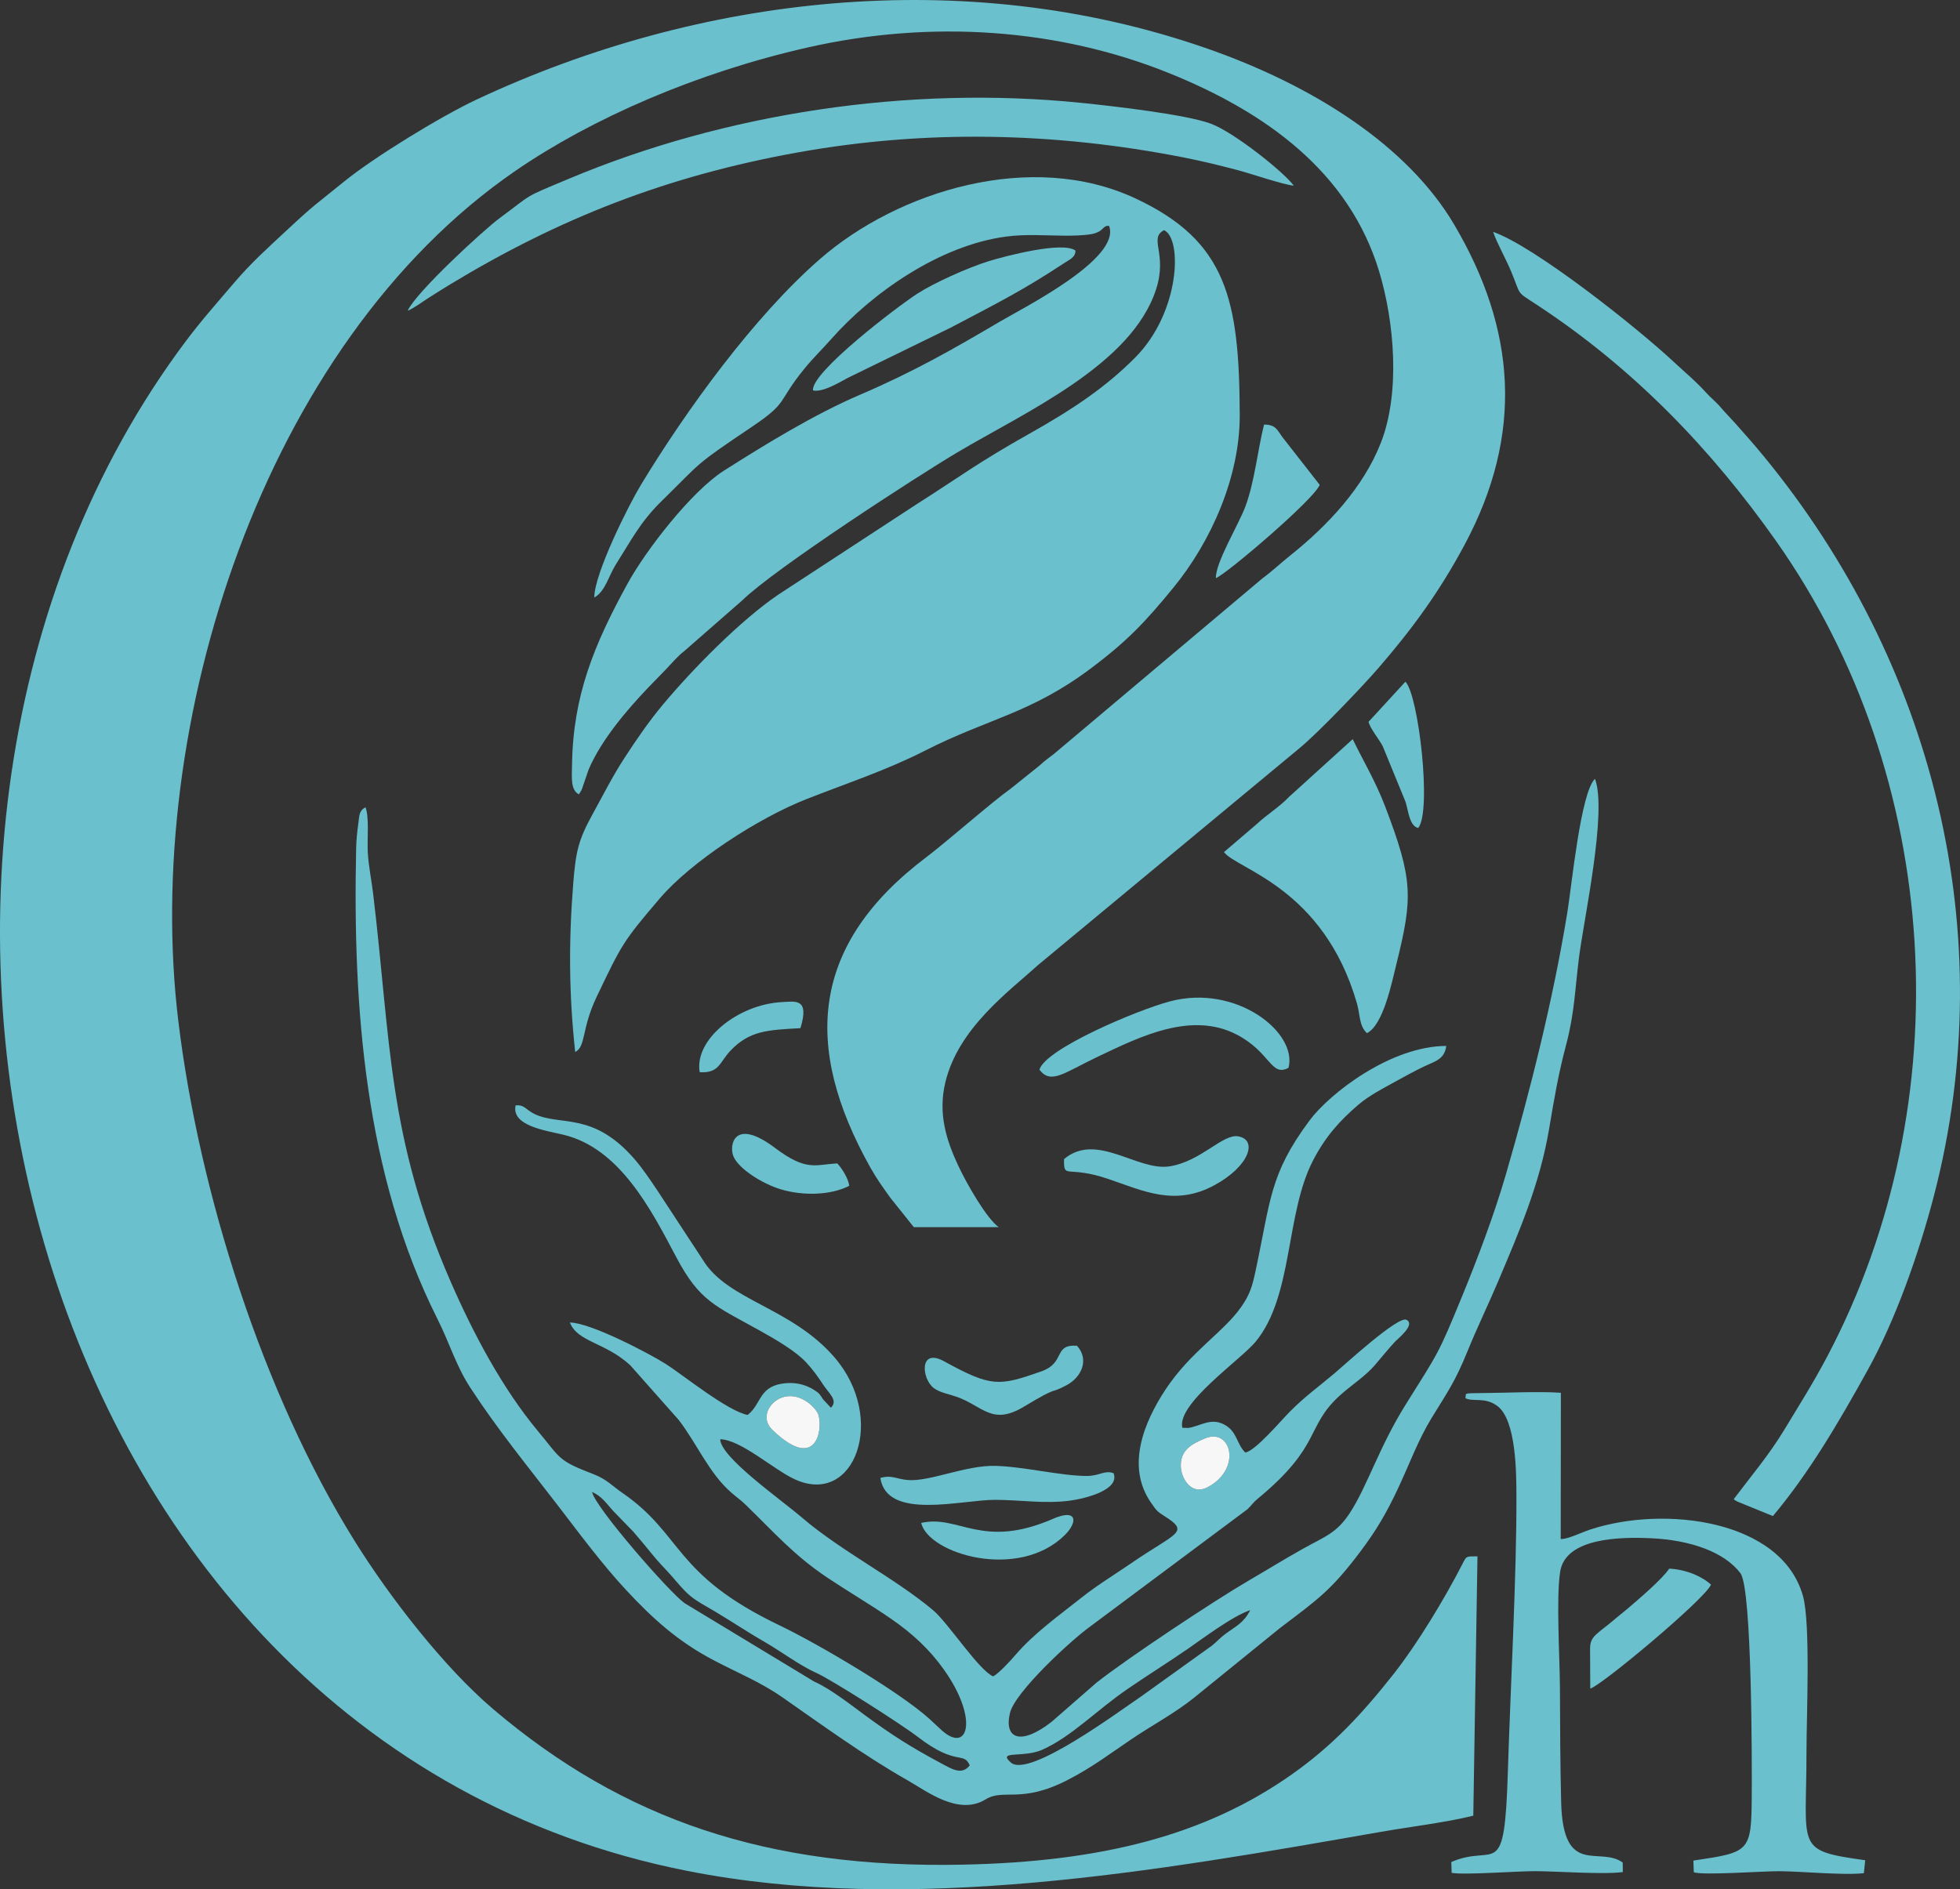
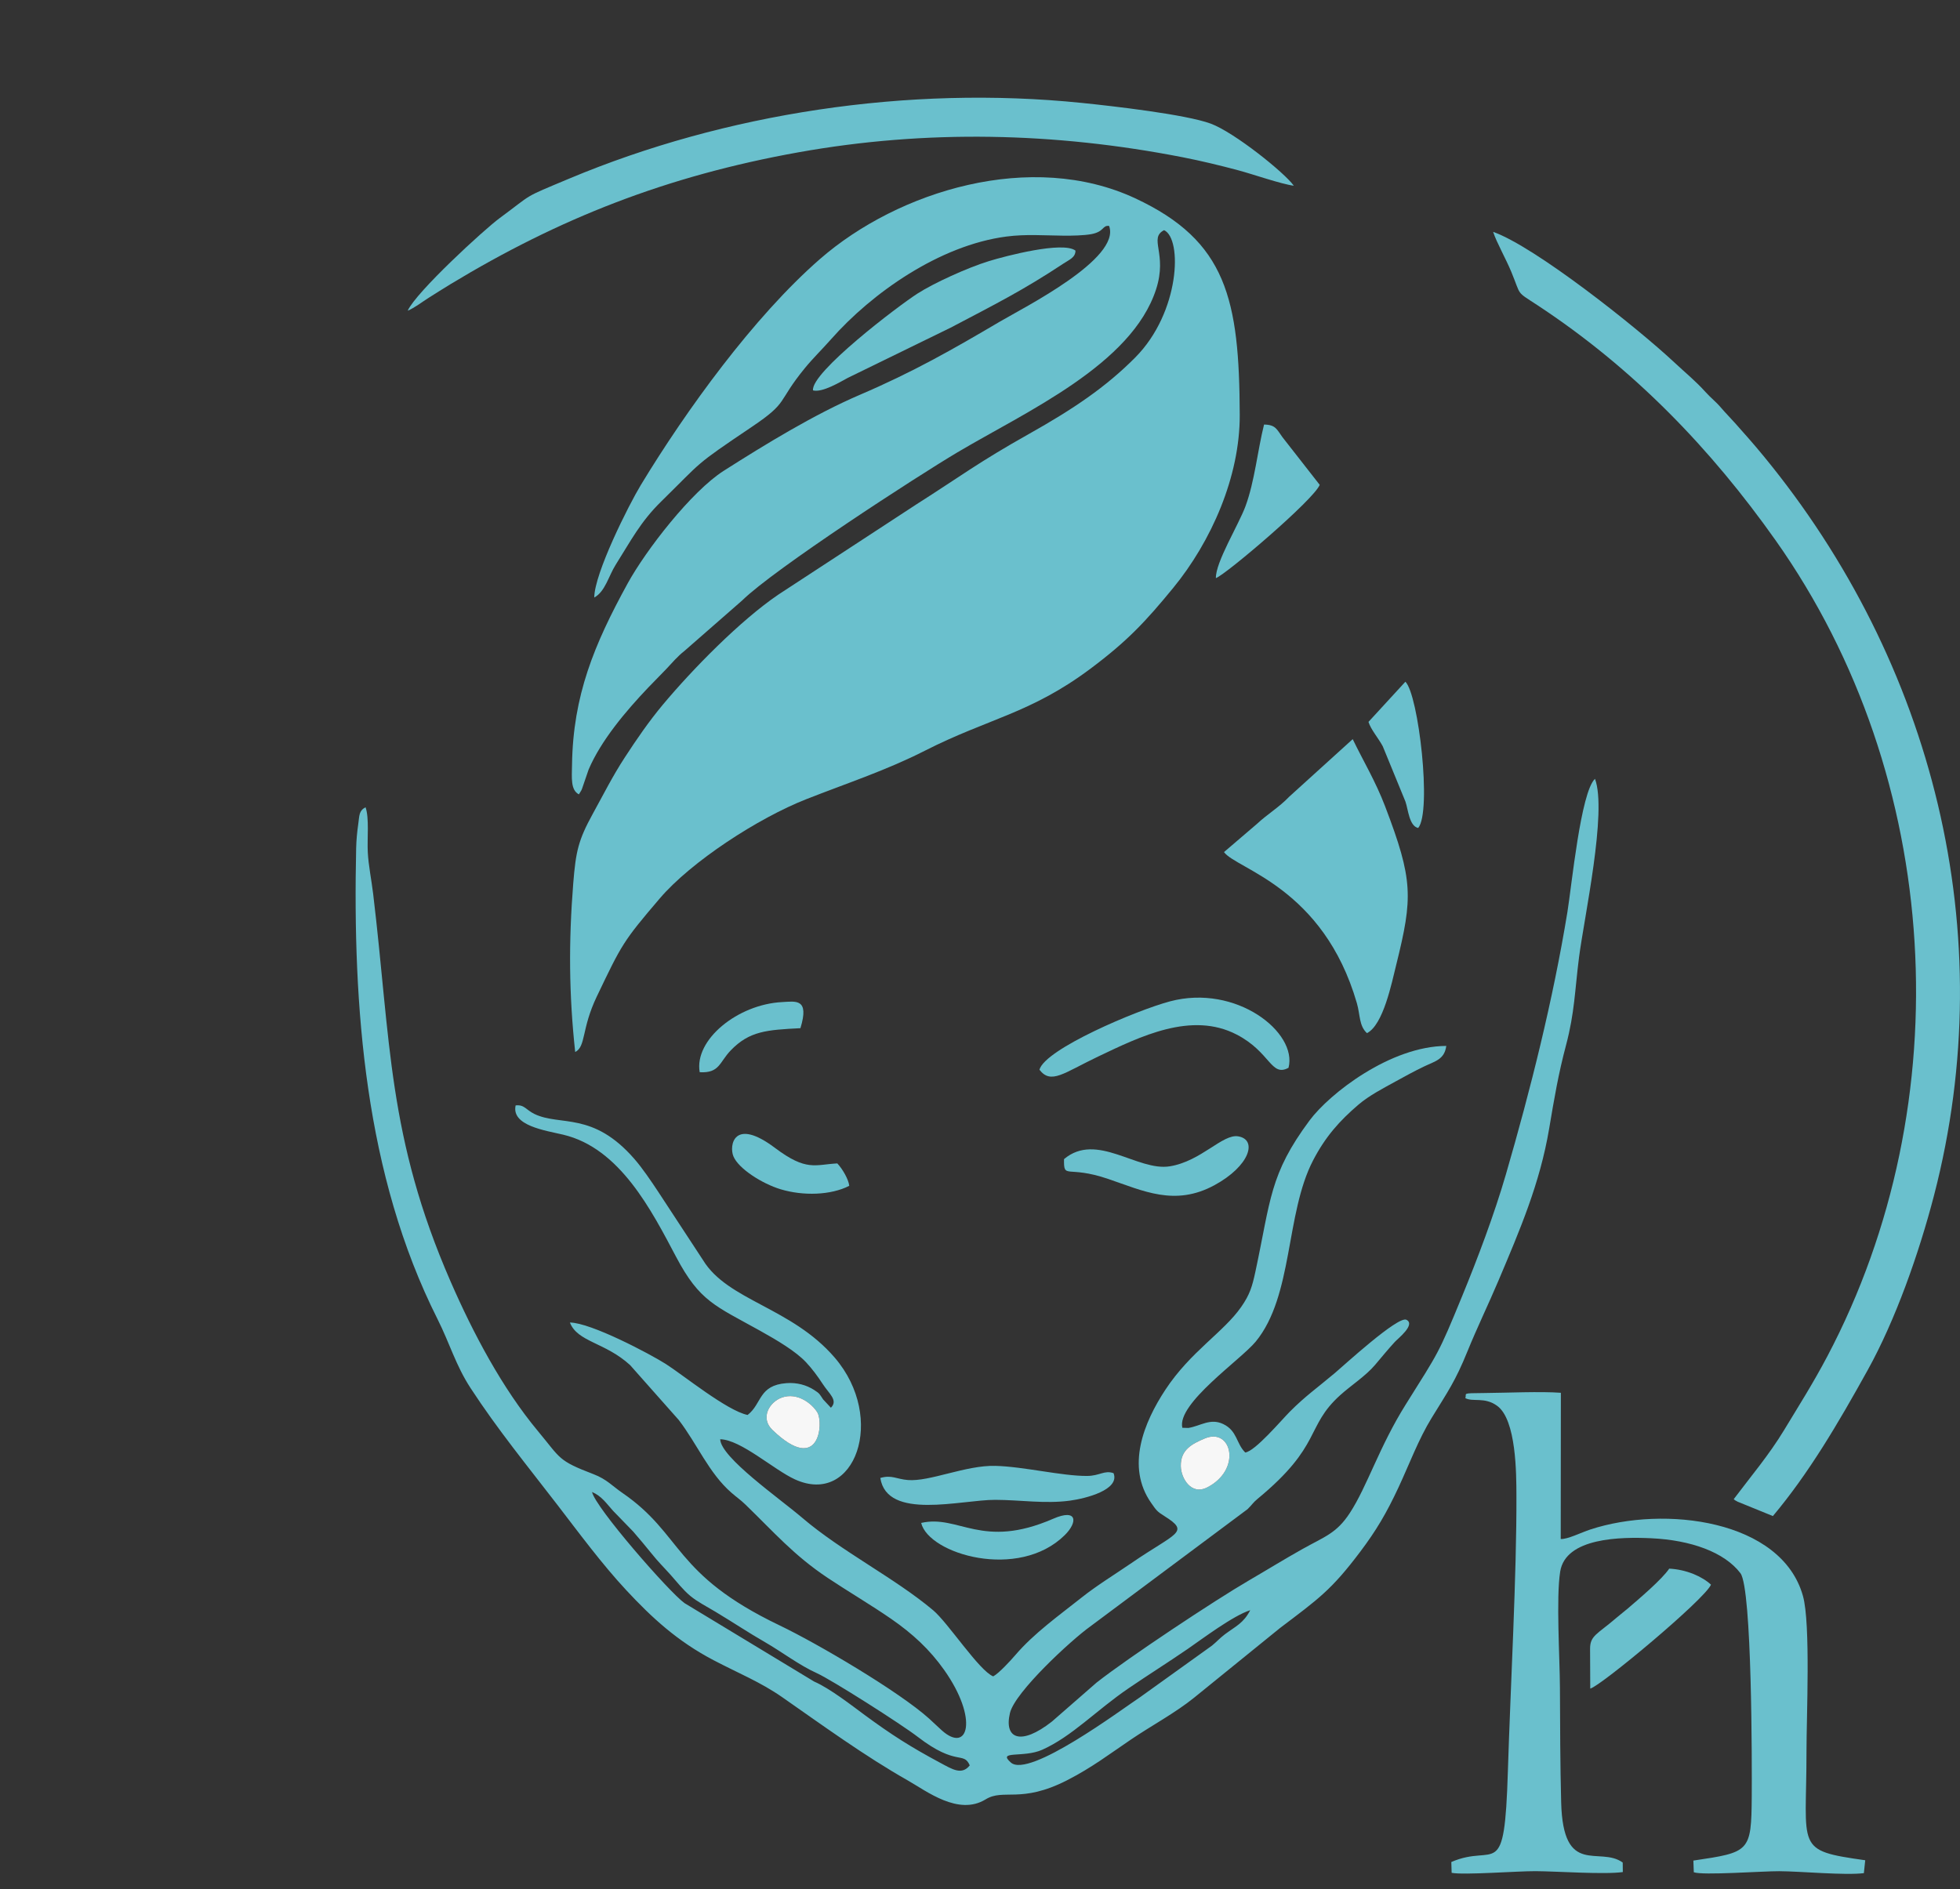
<svg xmlns="http://www.w3.org/2000/svg" xml:space="preserve" width="46.2mm" height="44.544mm" version="1.1" style="shape-rendering:geometricPrecision; text-rendering:geometricPrecision; image-rendering:optimizeQuality; fill-rule:evenodd; clip-rule:evenodd" viewBox="0 0 4119.31 3971.66">
  <rect x="0" y="0" width="4119.31" height="3971.66" fill="#333333" stroke="none" />
  <defs>
    <style type="text/css"> .fil0 {fill:#6AC0CD} .fil1 {fill:#F7F7F7} </style>
  </defs>
  <g id="Слой_x0020_1">
-     <path class="fil0" d="M3096.4 3816.87l8.78 -545.15c-24.53,-0.04 -22.91,-0.87 -32.13,17.07 -37.63,73.28 -94.63,167.35 -143.2,229.08 -67.42,85.68 -129.53,152.15 -215.31,212.55 -183,128.87 -401.71,183.34 -689.99,189.4 -410.46,8.63 -713.75,-93.85 -987.86,-326.79 -104.35,-88.66 -218.18,-236.31 -290.63,-352.47 -194.91,-312.49 -327.39,-734.87 -371.07,-1092.41 -76.14,-623.25 177.58,-1424.5 708.64,-1789.25 159.62,-109.63 379.05,-205.74 613.03,-258.92 261.59,-59.46 528.52,-39.44 758.84,53.16 204.59,82.27 379.96,208.4 443.17,417.94 32.11,106.46 44.63,255.43 3.25,360.34 -36.97,93.75 -111.47,173.43 -189.62,235.78 -20.71,16.52 -37.18,32.5 -58.89,48.47l-438.19 369.06c-12.94,10.16 -17.28,12.48 -30.97,25.02l-59.71 47.85c-39.79,28.23 -134.09,111.39 -177.87,144.48 -241.74,182.65 -261.29,396 -117.14,652.85 12.72,22.67 28.57,44.97 42.24,63.68l48.81 61.08 178.5 0.04c-25.34,-17.95 -66.96,-90.37 -85.13,-129.25 -24.97,-53.46 -42.87,-109.16 -27.19,-174.93 27.29,-114.45 133.42,-191.02 195.26,-247.15l549.32 -455.76c38.48,-31.53 131.51,-128.85 165.44,-168.07 68.32,-79 126.4,-156.67 181.49,-259.64 124.93,-233.47 107.48,-453.11 -21.93,-672.68 -97.23,-164.95 -294.85,-292.74 -524.71,-372.1 -504.32,-174.14 -1061.98,-110.76 -1531.07,109.65 -73.26,34.43 -213.81,120.15 -277.79,172.21 -60.93,49.58 -60.49,46.47 -120.6,102.54 -40.09,37.41 -73.3,66.66 -111.19,111.19 -34.34,40.36 -67.14,77.08 -100.25,121.22 -789.57,1052.52 -354.68,2937.64 1053.19,3215.92 469.53,92.8 988.3,0.31 1457.15,-81.81 61.5,-10.77 136.54,-19.62 195.3,-34.18l0.04 -0.02z" />
    <path class="fil0" d="M1248.92 1256.08c23,-12.34 30.24,-45.37 44.87,-68.54 31.86,-50.41 52.01,-90.39 95.85,-133.34 89.27,-87.49 66.22,-73.09 191,-157.23 78.35,-52.84 51.1,-50.03 111.13,-123.36 16.98,-20.74 36.32,-39.44 54.87,-60.47 85.68,-97.13 227.99,-197.48 368.35,-215.86 41.39,-5.42 79.3,-2.21 120.59,-1.86 16.66,0.14 42.31,-0.29 58.06,-3.23 27.65,-5.14 22.72,-18.97 37.31,-17.27 25.54,68.74 -179.19,171.49 -229.86,201.36 -99.72,58.79 -181.63,105.55 -293.59,153.52 -96.29,41.27 -200.04,104.86 -286.56,159.97 -67.49,42.98 -163.27,166.39 -201.95,236.92 -70.54,128.62 -114.64,235.66 -116.78,380.74 -0.41,27.89 -3.23,53.25 14.44,62.46l5.24 -8.6c0.38,-0.86 0.93,-2.09 1.31,-3.06l13.86 -40.44c26.24,-61.56 78.69,-123.34 125.04,-172.12l37.88 -38.95c13.05,-13.84 23.98,-26.99 38.64,-38.47l121.24 -106.04c67.71,-66.44 366.68,-260.44 452.44,-311.35 144.56,-85.83 366.32,-184.23 417.53,-343 24.32,-75.43 -16.4,-106.73 16.66,-124.03 38.88,17.7 33.72,172.8 -60.64,267.74 -61.89,62.25 -129.69,108.03 -223.17,160.57 -106.83,60.05 -142,87.82 -236.69,148.11l-289.82 189.49c-80.42,54.5 -181.43,157.77 -243.38,231.99 -28.71,34.4 -54.73,72.18 -80.05,111.11 -25.16,38.67 -44.31,76.78 -67.2,118.48 -29.94,54.58 -35.39,78.24 -40.77,145.65 -9.78,122.92 -9.03,233.61 4.1,354.53 23,-11.84 12.62,-48.13 45.37,-116.58 52.85,-110.44 55.16,-115.75 132.32,-206.19 65.77,-77.12 206.69,-169.07 308.89,-209.07 87.78,-34.35 168.69,-60.99 247.83,-101.28 134.47,-68.46 222.1,-78.09 348.75,-172.84 77.58,-58.04 115.63,-98.99 173.21,-169.1 80.48,-98 140.77,-234.5 140.3,-364.25 -0.91,-243.02 -27.3,-365.61 -219.77,-455.36 -217.35,-101.37 -497.23,-16.48 -662.77,127.95 -138.77,121.06 -281.17,318 -376.08,474.61 -25.85,42.64 -97.72,185.93 -97.99,236.72l-0.01 -0.02z" />
    <path class="fil0" d="M2627.65 3384.9c-14.39,27.56 -30.03,33.35 -53.23,50.62 -10.22,7.6 -17.77,16.27 -27.39,23.98l-150.59 108.06c-41.03,27.25 -233.67,171.29 -271.88,137.64 -29.67,-26.11 26.56,-9.26 65.94,-26.92 62.65,-28.09 113.11,-82.62 181.28,-129.13 42.29,-28.85 84.23,-55.15 124.4,-82.78 29.81,-20.51 95.43,-70.1 131.46,-81.46l0.01 -0.01zm-698.82 266.31c81.82,62.94 96.03,29.53 109.3,59.93 -16.79,21.2 -36.74,8.16 -61.69,-5.21 -63.01,-33.77 -102.36,-58.89 -158.9,-100.49 -27.41,-20.17 -73.1,-56.04 -106.54,-70.55l-272.32 -164.82c-32.58,-23.4 -187.66,-201.18 -194.38,-233.68 20.67,8.92 30.45,24.52 44.22,39.65l42.02 43.33c12.7,14.81 24.98,29.08 38.86,46.45 14.32,17.93 24,26.98 40.16,44.97 13.95,15.55 25.76,31.24 41.4,44.22 15.01,12.45 33.56,21.7 52.92,33.35 37.75,22.69 68.64,43.48 104.56,64.14 34.01,19.58 71.58,48.26 108.31,64.8 31.18,14.03 177.07,106.95 212.08,133.89l0 -0.01zm603.07 -627.24c56.97,-24.24 78.95,66.19 4.18,103.34 -31.95,15.86 -53.92,-18.73 -54.42,-45.27 -0.67,-34.51 23.65,-46.76 50.23,-58.07l0.01 0zm-888.47 -86.14c32.32,-11.33 62.98,12.71 74.34,31.24 13.22,21.54 5.23,132.85 -94.42,36.86 -26.03,-25.08 -6.62,-58.74 20.09,-68.1l-0.01 0zm973.62 115.51c-19.02,-18.71 -16.51,-45.55 -46.26,-59.74 -27.37,-13.04 -47.82,4.22 -73.22,8.21l-12.65 -0.33c-12.08,-50.87 122.78,-142.93 154.17,-181.12 79.14,-96.29 62.3,-268.38 120.4,-380.62 25.96,-50.16 56.02,-83.76 95.46,-117.46 22.85,-19.54 52.25,-34.53 79.92,-49.84 17.07,-9.43 38.24,-20.97 56.83,-29.92 24.39,-11.74 44.16,-15.05 47.94,-43.8 -117,0.41 -245.08,99.82 -287.4,156.76 -84.24,113.34 -81.35,166.53 -113.68,317.36 -6.82,31.8 -11.81,48.58 -30,74.67 -37.14,53.27 -106.38,93.65 -159.21,173.85 -45.37,68.87 -83.51,161.93 -29.79,238.29 10.91,15.51 11.74,17.45 28.03,27.68 54.42,34.19 23.87,34.38 -69.23,98.23 -34.06,23.36 -72.84,47.12 -104.64,72.37 -48.29,38.36 -100.41,75.28 -140.06,121.63 -10.07,11.77 -34.36,38.13 -46.23,44.47 -29.8,-12.09 -94.68,-112.49 -126.34,-139.07 -81.1,-68.09 -192.03,-123.27 -275.46,-194.6 -47.57,-40.68 -170.91,-126.59 -171.99,-164.77 43.18,0.7 112.77,64.17 157.17,84.39 126.07,57.38 192.99,-128.51 83.55,-255.96 -91.04,-106 -224.91,-119.64 -276.98,-205.27l-93.87 -143.21c-15.29,-23.05 -33.21,-49.63 -50.06,-69.02 -87.61,-100.87 -155.66,-68.51 -210.05,-94.67 -18.1,-8.71 -21.17,-20.22 -39.71,-18.06 -9.29,42.56 62.12,52.6 99.84,61.49 119.42,28.13 185.81,159.36 237.68,257.34 49.33,93.21 81.64,102.17 175.83,154.63 36.09,20.11 75.33,43.29 97.2,66.68 12.01,12.87 23.82,28.42 35.11,45.82 13.02,20.06 32.66,33.99 16.96,49.57l-16.34 -17.52c-7.85,-11.4 -6.44,-11.85 -18.76,-19.78 -16.17,-10.4 -36.14,-16.05 -58.12,-14.42 -59.23,4.42 -51.27,43.23 -81.83,66.92 -43.48,-8.91 -136.14,-84.53 -172.3,-107.43 -32.71,-20.74 -156.94,-86.56 -201.17,-86.92 15.92,41.14 73.84,41.36 126.47,89.47l102.3 115.44c38.71,50.47 63.31,111.56 110.49,152.72 12.46,10.88 18.77,14.52 30.17,25.57 59.97,58.12 101.13,106.07 172.33,153.61 41.52,27.74 91.33,57.03 133.89,86.5 44.33,30.68 80.42,63.88 111.03,107.23 72.58,102.77 50.48,176.34 -4.84,127.04 -10.38,-9.25 -16.34,-15.42 -26.68,-24.74 -62.94,-56.76 -234.32,-157.78 -314.36,-196.1 -224.98,-107.73 -202.31,-190.66 -330.91,-278.83 -20.6,-14.12 -32.43,-28.45 -60.3,-39.11 -75.42,-28.83 -68.38,-32.45 -116.38,-90.06 -75.71,-90.85 -136.77,-206.72 -183.89,-314.74 -132.64,-304.06 -125.68,-505.8 -162.88,-815.53 -3.5,-29.07 -9.82,-59.36 -11.25,-87.25 -1.48,-28.34 3.37,-72.07 -4.71,-94.44 -14.19,7.73 -12.72,17.04 -15.29,35.23 -2.41,17.02 -4.05,33.77 -4.43,50.93 -7.31,333.75 18.22,685.95 170.84,989.53 26.03,51.76 38.31,97.26 69.47,145.09 56.79,87.16 120.22,164.66 182.89,246.12 45.18,58.75 93.25,123.97 144.46,178.98 53.74,57.74 107.19,107.2 183.68,147.29 51.19,26.84 98.57,45.93 143.76,77.43 83.74,58.38 173.56,123.86 264.87,175.62 38.85,22.02 105.92,74.57 162.97,39.43 38.22,-23.52 73.75,9.69 171.38,-40.26 52.09,-26.65 90.08,-55.76 134.45,-85.8 42.88,-29.04 93,-55.82 132.52,-87.84l180.36 -146.3c80.83,-61.29 107.73,-79.44 168.94,-160.83 32.99,-43.87 54.61,-80.07 80.28,-135.18 22.66,-48.66 42,-100.95 69.28,-145.35 34.62,-56.35 49.93,-77.45 75.26,-139.82 20.39,-50.23 44.03,-98.75 65.27,-148.94 45.22,-106.91 87.12,-204.24 106.58,-319.44 10.86,-64.31 19.29,-114.58 35.57,-175.9 18.11,-68.22 18.36,-114.8 27.27,-184.54 10.57,-82.68 59.4,-306.03 33.53,-375.2 -30,28 -49.08,225.78 -57.96,280.09 -30.04,183.85 -77.44,373.24 -129.48,552.17 -24.4,83.92 -59.12,175.76 -91.83,255.45 -50.46,122.93 -48.72,116.16 -118.33,227.32 -56.15,89.65 -80.71,171.63 -117.44,228.02 -28.22,43.31 -52.69,49.66 -100.21,76.34 -38.5,21.6 -72.67,42.81 -111.86,65.62 -71.82,41.8 -253.49,162.26 -320.41,214.9l-93.99 82.02c-65.5,51.37 -100.82,36.01 -88.07,-18 10.47,-44.33 129.28,-153.86 168.9,-182.1l330.56 -246.56c10.19,-10.02 11.06,-13.42 21.1,-21.72 136.42,-112.67 99.79,-151.29 173.41,-217.76 23.24,-21 53.43,-40.14 73.54,-63.89 13.91,-16.44 27.31,-32.87 41.45,-48.25 6.45,-7.03 44.3,-36.45 24.27,-46.47 -17.54,-8.77 -132.99,97.38 -150.19,111.84 -38.22,32.13 -61.91,48.36 -94.73,81.27 -17.89,17.95 -73.13,83.56 -93.87,85.91l-0.01 -0.04z" />
    <path class="fil0" d="M3643.73 3151.52c2.55,2.11 2.1,2.24 8.44,5.42l73.88 30.1c75.03,-89.34 136.11,-192.96 199.37,-307.07 58.03,-104.68 107.47,-244.28 139.4,-367.39 142.92,-550.8 -1.89,-1120.39 -358.12,-1553.64 -21.78,-26.5 -37.68,-44.2 -59.28,-68.57 -9.99,-11.26 -20.9,-22.16 -30.56,-33.52 -10.84,-12.73 -21.04,-20.21 -31.89,-32.25 -21.75,-24.11 -42.31,-40.54 -65.91,-62.64 -79.1,-74.01 -293.38,-243.84 -380.98,-274.53 7.58,22.9 26.7,56.23 38.21,84.06 21.41,51.79 8.87,39.84 53.98,69.46 203.97,133.98 366.25,303.53 501.71,495.24 352.09,498.34 389.97,1181.59 108.4,1715.19 -30.13,57.09 -59.77,103.61 -90.59,154.62 -32.02,52.99 -71.15,98.97 -106.05,145.51l0 0.01z" />
    <path class="fil0" d="M3119.57 2928.39c-50.4,0.41 -35.99,0.46 -39.97,10.7 16.17,8.69 40.42,-3.17 67.12,16.35 40.28,29.48 40.16,143.35 40.33,187.89 0.67,167.39 -12.55,404.11 -17.96,580.11 -7.29,237.26 -25.18,150.31 -118.87,190.82l0.69 22.76c25.53,5.06 138.83,-3.74 176.57,-3.5 45.56,0.3 144.42,7.37 183.19,1.89l-0.22 -20.03c-49.08,-35.43 -125.29,31.76 -129.37,-126.62 -2.05,-79.88 -2.25,-160.73 -2.59,-241.01 -0.27,-62.73 -8.25,-188.37 0.53,-243.9 11.36,-71.89 128.15,-73.09 191.03,-70.18 83.62,3.87 154.29,29.27 187.83,73.53 24.54,32.38 24.22,406.27 23.75,469.3 -0.85,116.9 -4.2,117.18 -122.68,134.78l0.89 24.54c18.33,6.96 145.42,-2.42 179.33,-2.22 46.19,0.26 138.51,9.08 178.11,4.09l2.84 -27.09c-148.86,-20.96 -123.29,-23.66 -123.44,-228.05 -0.05,-73.28 8.92,-268.92 -7.4,-327.43 -44.76,-160.47 -291.43,-190.98 -446.95,-139.81 -19.46,6.4 -47.74,20.8 -62.17,19.98l0.31 -307.4c-43.65,-3.21 -113.26,0.12 -160.89,0.51l0 -0.01z" />
    <path class="fil0" d="M856.85 653.13c14.54,-5.92 30.25,-18.4 44.35,-27.25 16.58,-10.39 28.21,-17.95 45.23,-28.26 227.64,-137.84 453.91,-227.68 731.77,-277.45 268.76,-48.13 538.67,-42.03 806.72,10.27 40.02,7.81 80.17,17.56 118.01,27.68 30.84,8.24 89.58,28.87 116.27,32.3 -19.81,-27.86 -125.61,-112.45 -174.63,-130.54 -52.29,-19.3 -205.61,-36.88 -271.24,-43.57 -365.14,-37.24 -749.75,21.88 -1077.13,159.19 -100.91,42.33 -72.97,29.16 -146.42,83.26 -32.72,24.1 -175.32,155.25 -192.91,194.35l-0.01 0.02z" />
    <path class="fil0" d="M2572.46 1791.25c26.21,36.08 208.67,73.84 279.27,317.59 7.08,24.46 4.36,47.57 21.17,62.98 34.24,-17.14 51.76,-104.19 61.75,-144.49 34.94,-140.95 35.53,-177.3 -23.51,-332.1 -20.35,-53.35 -46.38,-96.17 -68.16,-141.44l-133.72 121.27c-19.94,21.17 -46.08,36.83 -67.57,56.93l-69.24 59.26z" />
    <path class="fil0" d="M1708.69 820.69c19.99,4.95 56.61,-17.5 73.19,-26.35l216.21 -105.6c93.14,-49.01 152.16,-78.49 237.54,-135.08 11.68,-7.74 24.76,-12.37 24.68,-26.83 -26.28,-20.2 -146.68,11.19 -182.34,22.21 -45.35,14.04 -115.35,46.04 -149.64,68.03 -40.4,25.9 -224.53,165.81 -219.64,203.63l0 -0.01z" />
    <path class="fil0" d="M2184.58 2248.76c24.4,31.6 50.84,6.82 123.57,-27.82 88.43,-42.12 196.12,-95.47 291.23,-45.95 71.05,36.98 71.73,89.77 108.69,69.69 19.45,-74.22 -109.79,-176.64 -249.06,-139.65 -70.19,18.65 -262.72,100.3 -274.43,143.73l0 0.01z" />
    <path class="fil0" d="M1850.13 3106.93c14.12,89.95 169.66,45.76 241.77,46 52.24,0.16 104.47,8.71 156.52,1.73 33.77,-4.54 105.75,-22.87 91.92,-57.8 -19.22,-6.74 -28.97,5.62 -55.42,5.84 -52.55,0.42 -132.98,-19.65 -193.02,-21.18 -62.16,-1.6 -138.09,33.61 -183.91,29.77 -24.53,-2.04 -33.66,-11.3 -57.87,-4.35l0.01 0z" />
    <path class="fil0" d="M2555.42 1215.33c21.76,-8.1 206.25,-165.32 218.2,-196.11l-78.16 -100.01c-11.72,-15.7 -13.82,-26.48 -38.82,-26.74 -13.6,54.17 -19.72,119.8 -39.19,172.17 -14.36,38.67 -63.03,117.73 -62.02,150.69l-0.01 0z" />
    <path class="fil0" d="M3342.21 3549.75c22.91,-5.96 240.18,-187.25 253.78,-218.5 -18.49,-17.15 -51.77,-31.88 -87.8,-33.69 -15.61,23.02 -63.04,63.11 -86.78,83.54 -8.69,7.48 -14.98,11.89 -23.66,19.4 -40.54,35.07 -55.93,37.34 -55.9,65.53l0.37 83.7 -0.01 0.01z" />
    <path class="fil0" d="M2236.26 2436.66c-0.77,43.89 5.96,12.15 92.65,41.63 73.99,25.16 140.2,58.2 223.08,13.41 74.8,-40.42 91.35,-95.97 50.36,-102.89 -32.87,-5.55 -77.53,52.24 -143.78,63 -67.98,11.04 -153.81,-73.04 -222.3,-15.15l-0.01 0z" />
-     <path class="fil0" d="M2263.45 2828.96c-50.99,-3.19 -22.5,35.63 -75.76,54.24 -88.66,30.99 -103.96,33.13 -203.84,-21.68 -52.48,-28.79 -47.09,37.05 -21.26,56.53 12.49,9.42 31.14,12.35 47.26,17.99 56.48,19.79 74.65,61.62 142.2,20.99 77.35,-46.53 50.7,-24.4 89.6,-45.12 30.65,-16.33 48.62,-53.1 21.81,-82.97l0 0.01z" />
    <path class="fil0" d="M2876.12 1517.56c5.06,16.31 20.65,33.73 30.05,51.36l47.6 116.09c5.78,16.4 7.87,51.63 26.86,55.54 28.99,-34.92 0.64,-280.74 -26.94,-307.44l-77.57 84.45z" />
    <path class="fil0" d="M1936.01 3201.46c15.83,65.59 204.51,121.59 301.76,25.66 27.54,-27.15 26.94,-56.73 -24.26,-34.46 -150.51,65.5 -197.91,-9.33 -277.49,8.79l-0.01 0.01z" />
    <path class="fil0" d="M1784.87 2492.82c-1.51,-13.86 -14.34,-35.74 -25.12,-47.12 -46.93,2.5 -64.74,17.26 -131.02,-32.63 -86.72,-65.29 -96.55,-4.73 -87.38,17.62 10.68,26.05 60.46,57.66 99.38,69.39 47.32,14.25 105.35,12.63 144.13,-7.26l0.01 0z" />
    <path class="fil0" d="M1470.56 2253.97c41.82,2.44 41.26,-21.01 65.14,-45.8 39.42,-40.93 75.85,-43.05 146.54,-46.75 19.44,-63.36 -10.04,-56.32 -38.49,-54.87 -93.41,4.77 -185.17,79.35 -173.19,147.41l0 0.01z" />
    <path class="fil1" d="M1643.43 2937.83c-26.7,9.36 -46.11,43.03 -20.09,68.1 99.66,95.99 107.65,-15.32 94.42,-36.86 -11.35,-18.53 -42.02,-42.58 -74.34,-31.24l0.01 0z" />
    <path class="fil1" d="M2531.9 3023.97c-26.59,11.32 -50.91,23.57 -50.23,58.08 0.51,26.53 22.47,61.13 54.42,45.26 74.77,-37.14 52.78,-127.57 -4.18,-103.33l-0.01 -0.01z" />
  </g>
</svg>